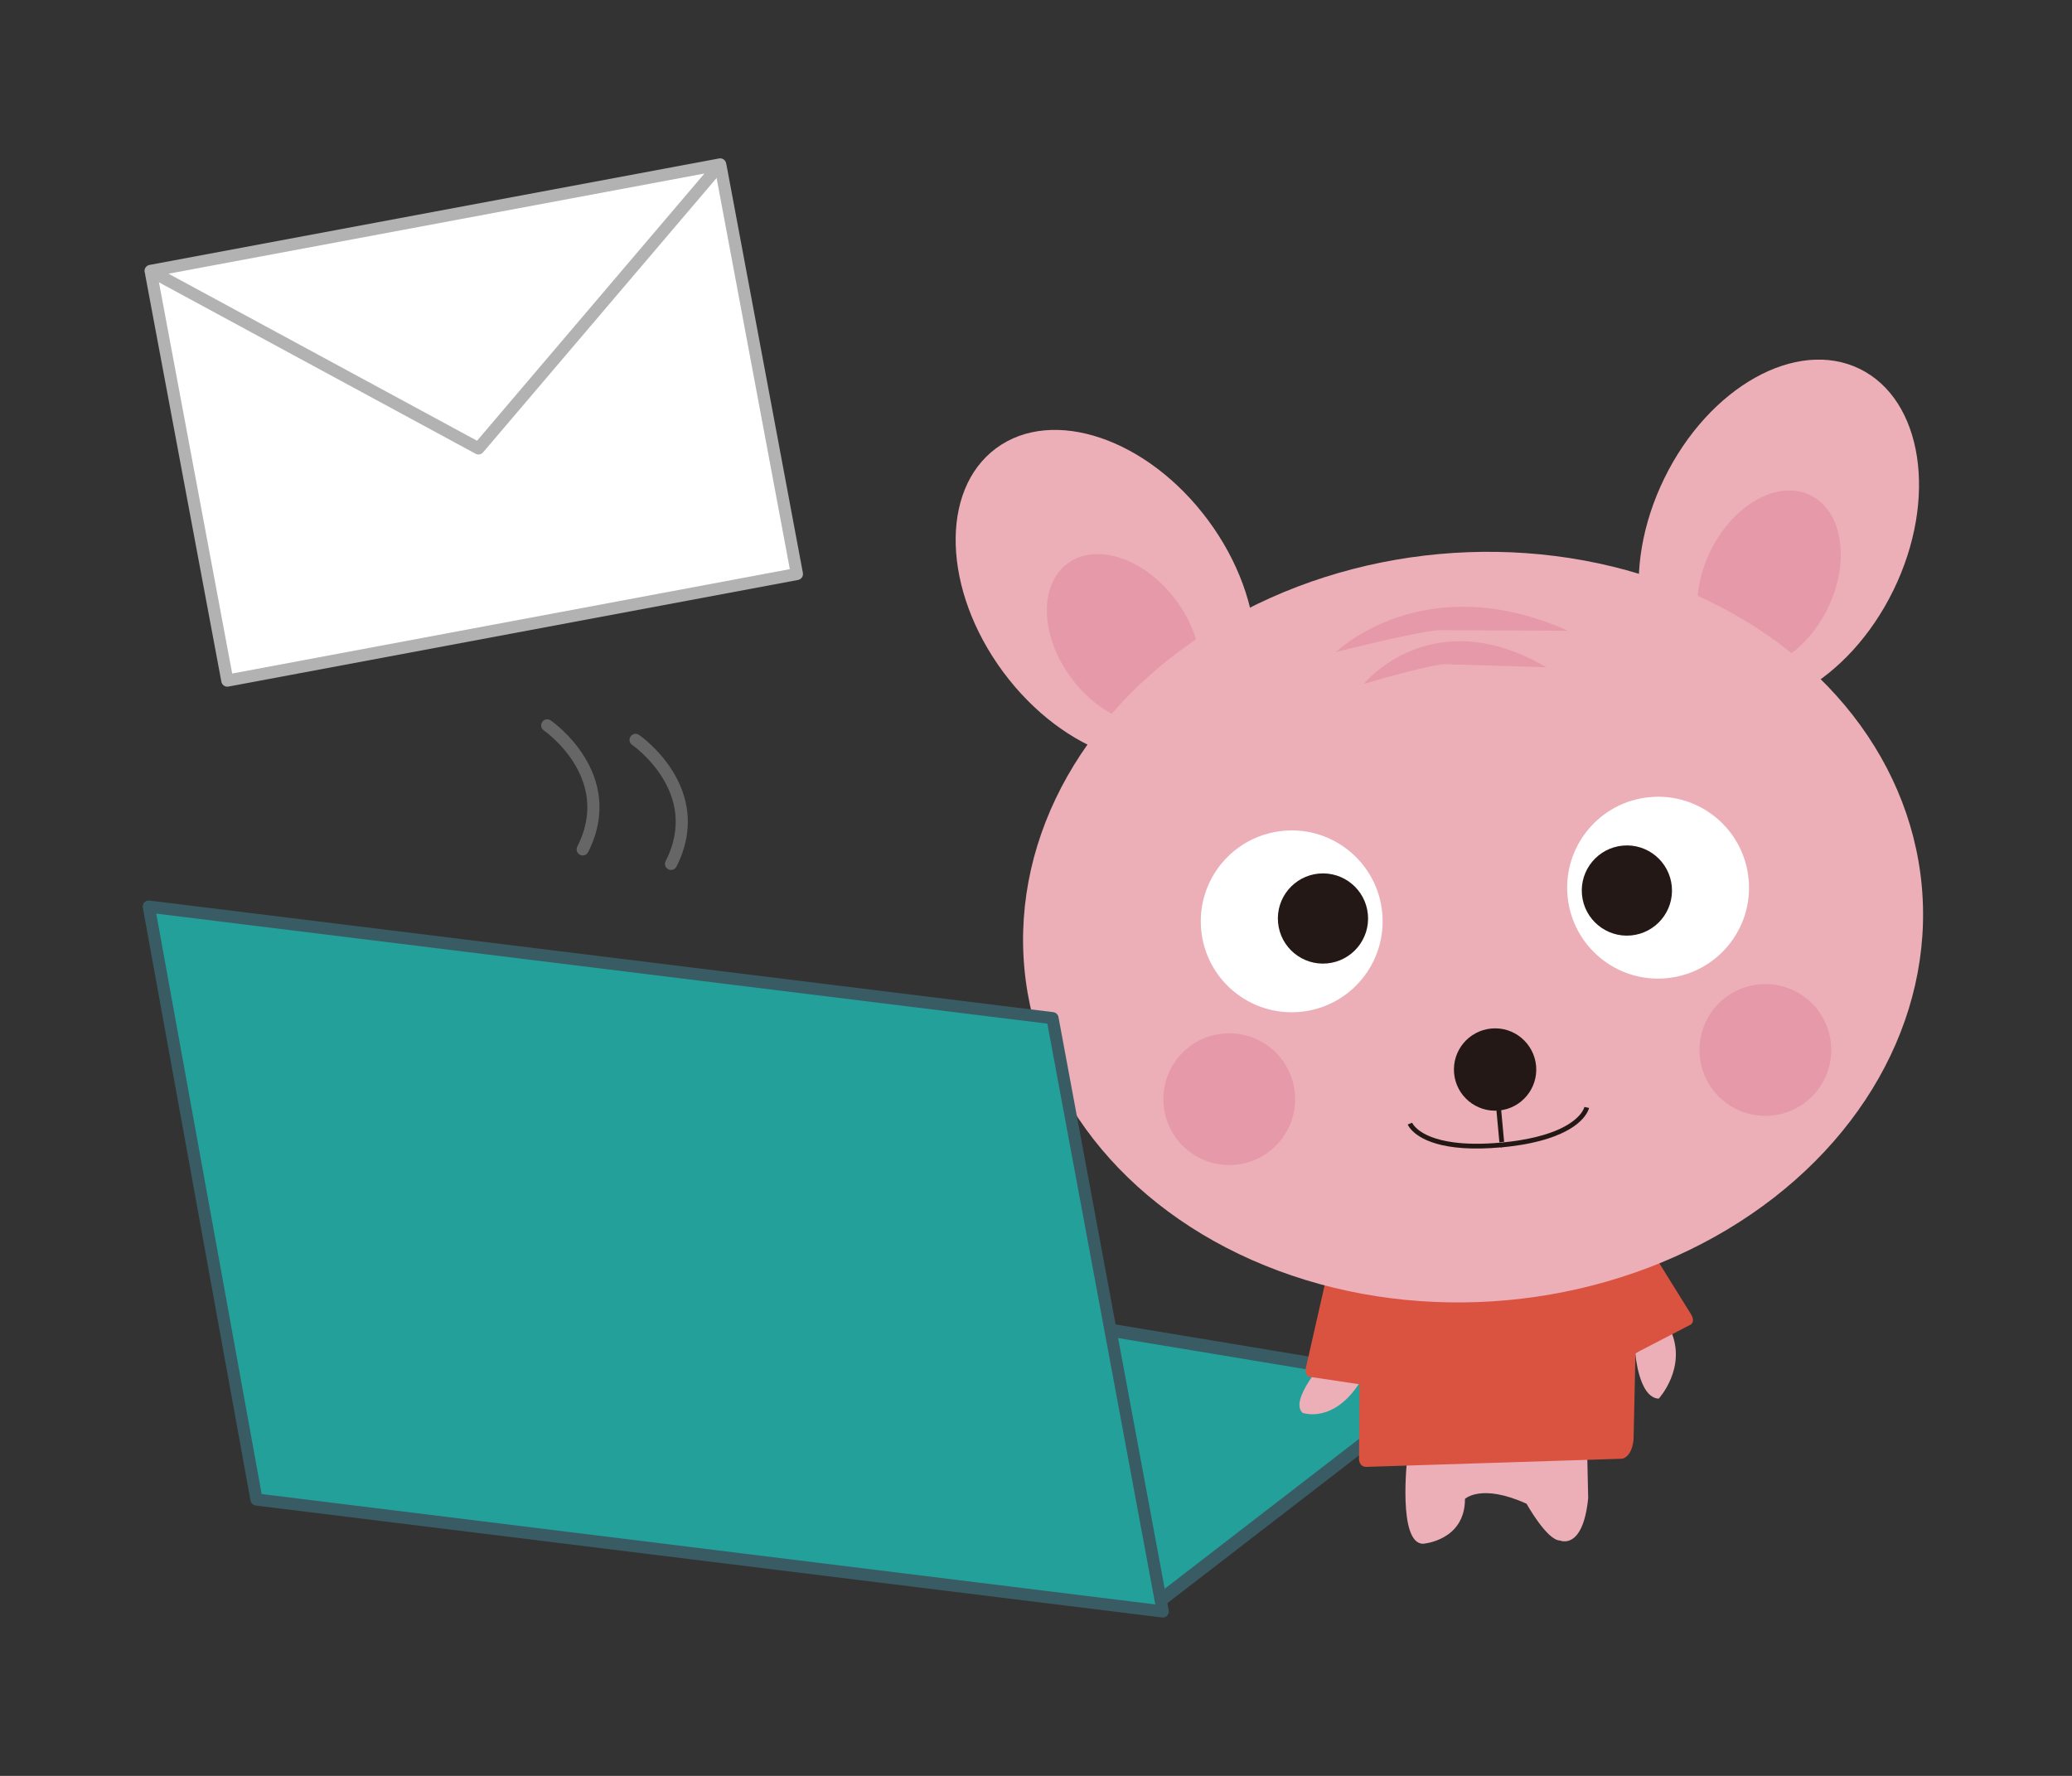
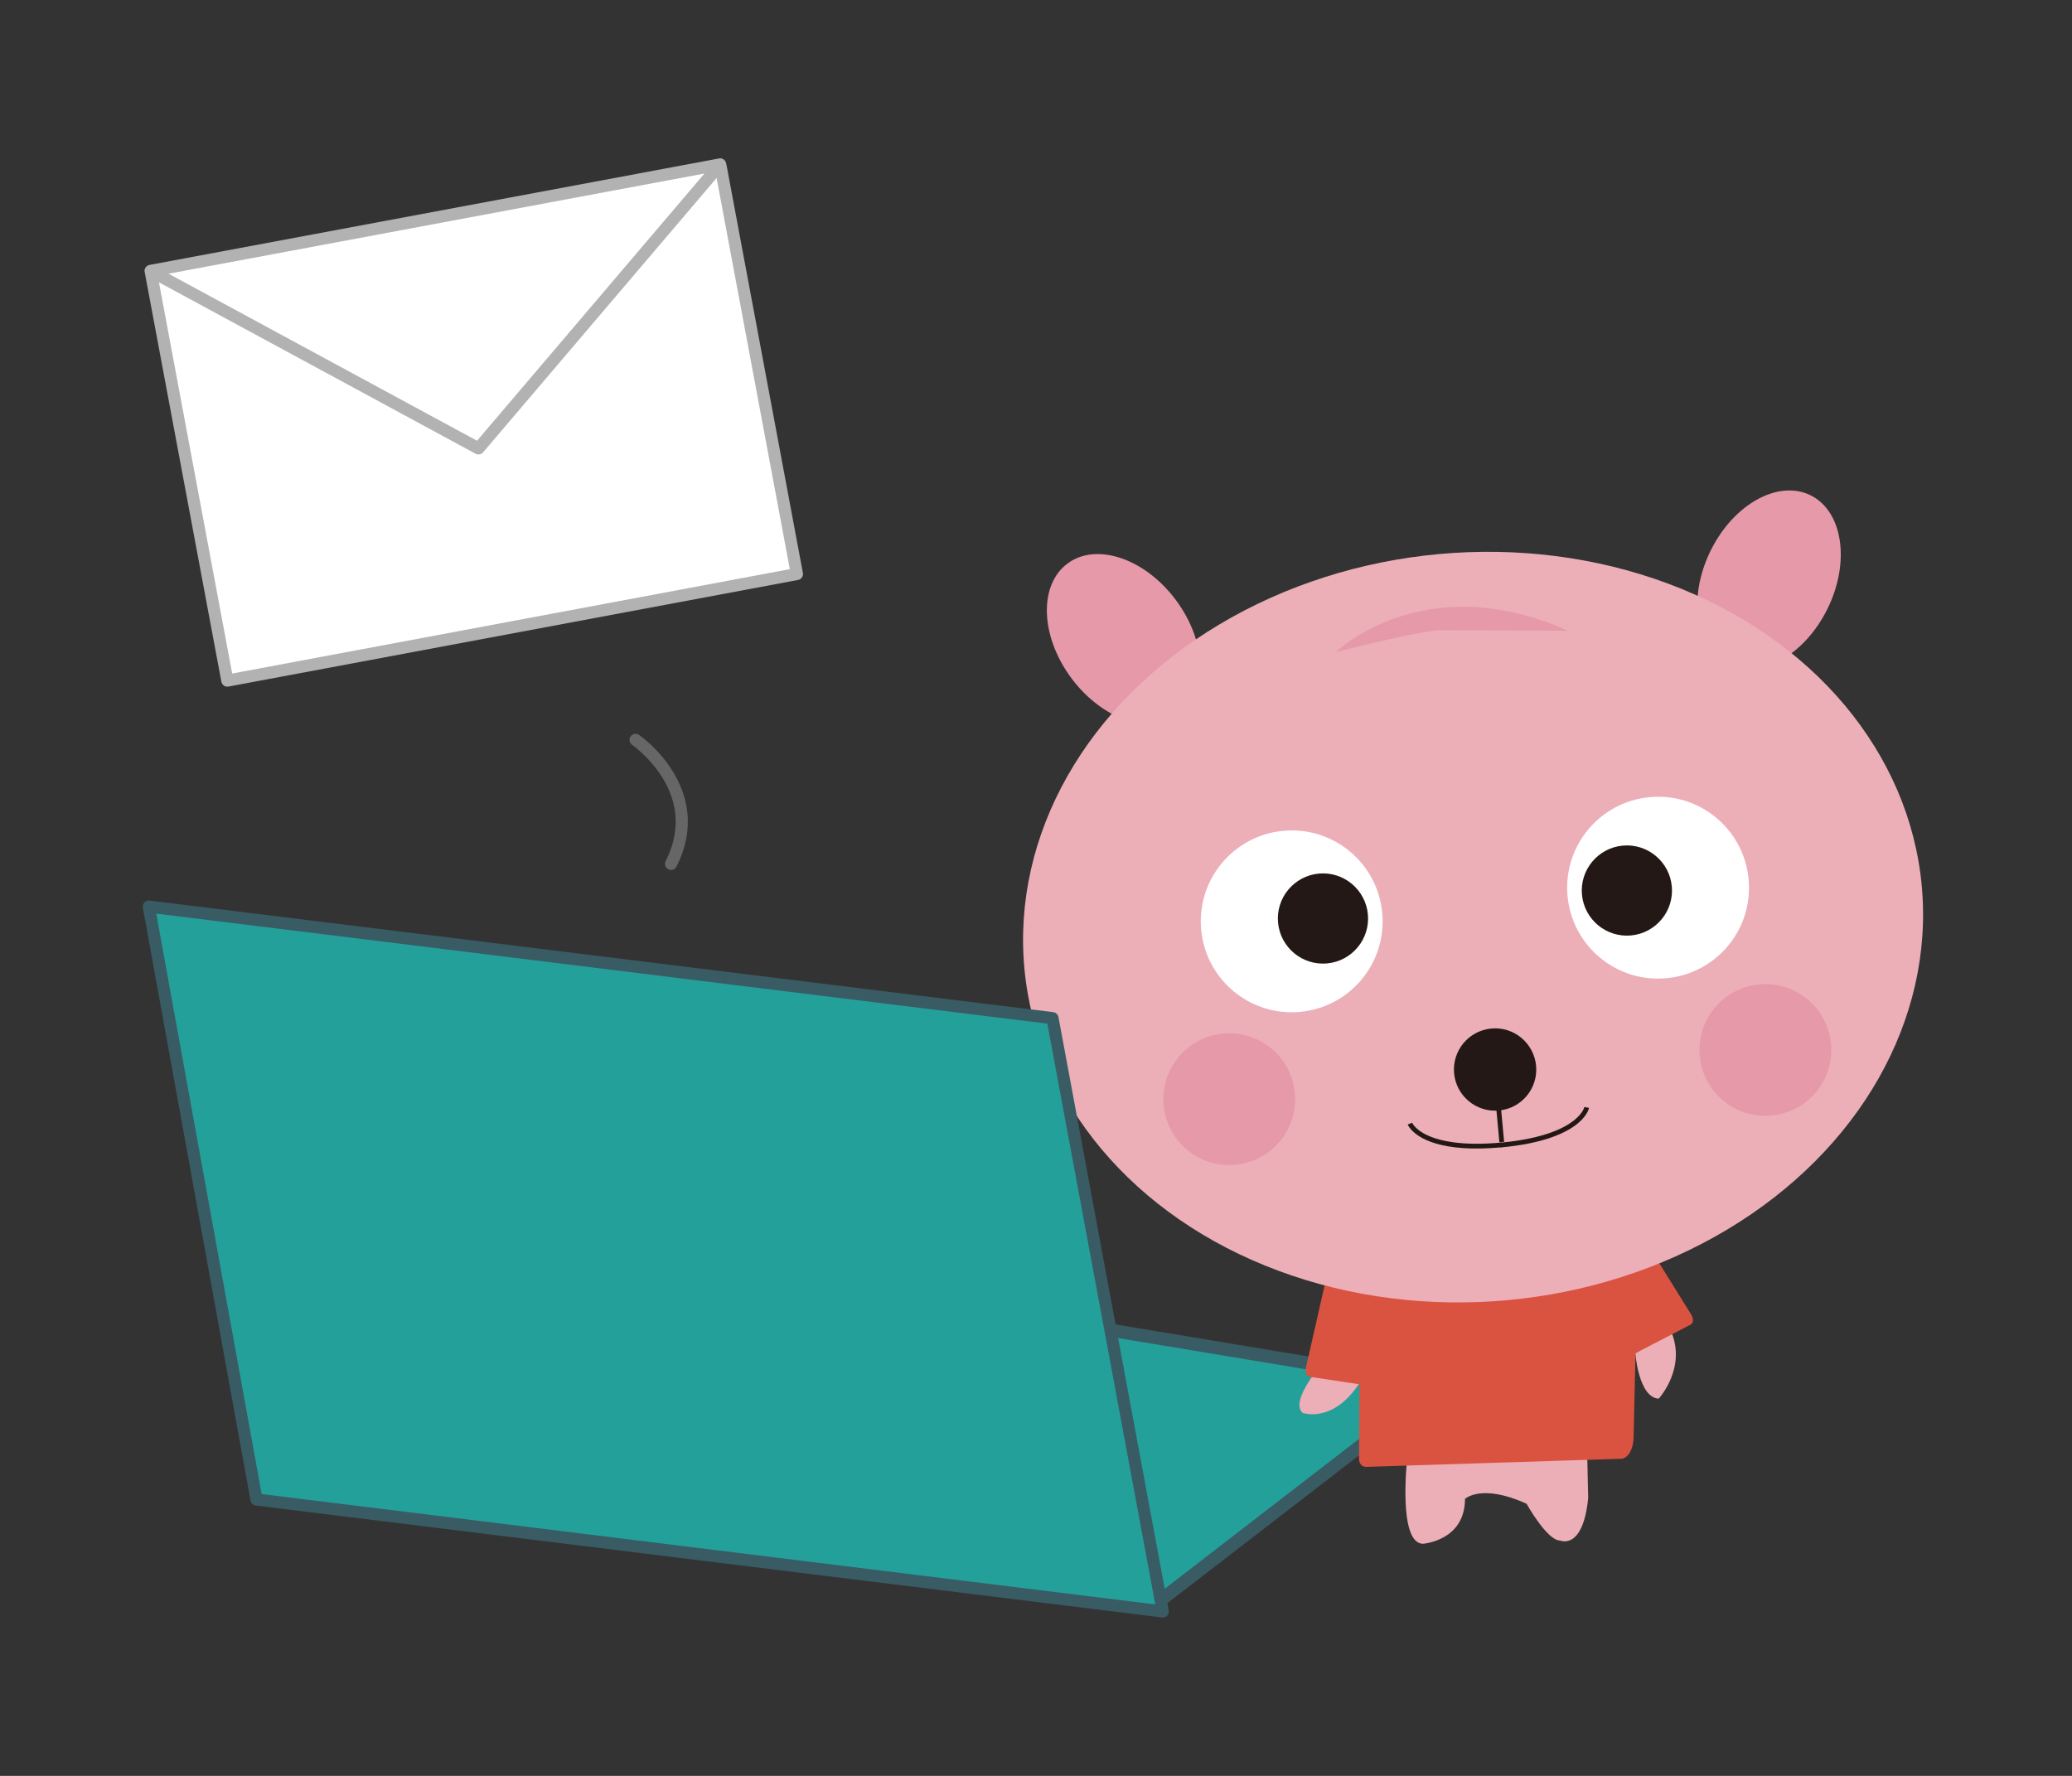
<svg xmlns="http://www.w3.org/2000/svg" version="1.1" id="レイヤー_1" x="0px" y="0px" viewBox="0 0 280 240" style="enable-background:new 0 0 280 240;" xml:space="preserve">
  <rect x="0" y="0" width="280" height="240" fill="#333333" stroke="none" />
  <style type="text/css">
	.st0{fill:#24A09B;stroke:#395B64;stroke-width:1.762;stroke-linecap:round;stroke-linejoin:round;stroke-miterlimit:10;}
	.st1{fill:#ECAFB7;}
	.st2{fill:#DA5340;}
	.st3{fill:#E699A8;}
	.st4{fill:#FFFFFF;}
	.st5{fill:#231815;}
	.st6{fill:#24A09B;stroke:#395B64;stroke-width:1.64;stroke-linecap:round;stroke-linejoin:round;stroke-miterlimit:10;}
	.st7{fill:#FFFFFF;stroke:#B2B2B2;stroke-width:1.64;stroke-linecap:round;stroke-linejoin:round;stroke-miterlimit:10;}
	.st8{fill:none;stroke:#666666;stroke-width:1.64;stroke-linecap:round;stroke-linejoin:round;stroke-miterlimit:10;}
	.st9{fill:none;}
</style>
  <g>
    <g>
      <polygon class="st0" points="113.23,173.65 194.56,187.16 156.93,216.18   " />
      <g>
        <path class="st1" d="M179.17,183.7c0,0-5.04,5.53-3.14,7.24c0,0,4.2,1.55,7.82-4.25" />
        <path class="st1" d="M220.99,182.89c0,0,0.45,6,3.16,6.13c0,0,3.87-4.19,1.61-9.23" />
        <path class="st1" d="M190.16,197.15c0,0-1.29,11.42,2.13,11.48c0,0,5.68-0.39,5.68-6.06c0,0,2.19-2.13,8.32,0.65     c0,0,2.77,4.97,4.52,4.97c0,0,3.1,1.42,3.81-5.74l-0.13-5.81" />
        <path class="st2" d="M179.16,173.01l-2.74,12.07c0,0,0,0.84,0.45,0.97l6.84,1.03l-0.06,10.19c0,0,0.06,0.97,0.97,0.97l34.58-1.1     c0,0,1.29-0.13,1.55-2.58l0.26-11.68l7.35-3.81c0,0,0.9-0.32,0.06-1.61l-4.45-7.16" />
        <g>
-           <path class="st1" d="M255.87,79.76c-6.03,12.34-17.85,18.97-26.4,14.79c-8.55-4.18-10.59-17.57-4.56-29.91      s17.85-18.97,26.4-14.79C259.85,54.03,261.89,67.42,255.87,79.76z" />
          <path class="st3" d="M246.98,82.23c-3.09,6.32-9.13,9.71-13.51,7.57c-4.37-2.14-5.42-8.99-2.34-15.31      c3.08-6.32,9.13-9.7,13.51-7.57C249.02,69.06,250.07,75.91,246.98,82.23z" />
-           <path class="st1" d="M135.57,90.82c8.18,11.04,21,15.39,28.65,9.73c7.65-5.66,7.21-19.2-0.96-30.24      c-8.18-11.04-21-15.39-28.65-9.73C126.96,66.24,127.39,79.78,135.57,90.82z" />
          <path class="st3" d="M144.76,91.62c4.18,5.65,10.75,7.88,14.66,4.98c3.91-2.9,3.69-9.83-0.49-15.47      c-4.18-5.65-10.75-7.88-14.66-4.98C140.35,79.05,140.57,85.97,144.76,91.62z" />
          <ellipse transform="matrix(0.996 -0.091 0.091 0.996 -10.62 18.744)" class="st1" cx="199.09" cy="125.17" rx="60.88" ry="50.62" />
          <path class="st4" d="M186.79,123.39c0.62,6.76-4.35,12.74-11.11,13.36c-6.76,0.62-12.74-4.35-13.36-11.11      c-0.62-6.76,4.35-12.74,11.11-13.36C180.18,111.65,186.17,116.63,186.79,123.39z" />
          <path class="st5" d="M207.58,144.03c0.28,3.06-1.97,5.77-5.03,6.05c-3.06,0.28-5.77-1.97-6.05-5.03      c-0.28-3.06,1.97-5.77,5.03-6.05C204.58,138.71,207.29,140.97,207.58,144.03z" />
          <path class="st3" d="M174.98,147.73c0.45,4.9-3.15,9.23-8.05,9.68c-4.9,0.45-9.23-3.15-9.68-8.05c-0.45-4.9,3.15-9.23,8.05-9.68      C170.2,139.24,174.53,142.84,174.98,147.73z" />
          <path class="st3" d="M247.43,141.08c0.45,4.9-3.15,9.23-8.05,9.68c-4.9,0.45-9.23-3.15-9.68-8.05c-0.45-4.9,3.15-9.23,8.05-9.68      C242.65,132.58,246.98,136.18,247.43,141.08z" />
          <path class="st5" d="M184.85,123.57c0.31,3.35-2.16,6.32-5.51,6.63c-3.35,0.31-6.32-2.16-6.63-5.51      c-0.31-3.35,2.16-6.32,5.51-6.63C181.57,117.75,184.54,120.22,184.85,123.57z" />
          <path class="st4" d="M211.83,121.09c0.62,6.76,6.6,11.74,13.36,11.11c6.76-0.62,11.74-6.6,11.11-13.36      c-0.62-6.76-6.6-11.74-13.36-11.11C216.19,108.35,211.21,114.33,211.83,121.09z" />
          <path class="st5" d="M213.78,120.91c0.31,3.35,3.28,5.82,6.63,5.51c3.35-0.31,5.82-3.28,5.51-6.63      c-0.31-3.35-3.28-5.82-6.63-5.51C215.94,114.59,213.47,117.56,213.78,120.91z" />
          <path class="st3" d="M211.88,85.24c-19.51-8.7-31.35,2.88-31.35,2.88s10.21-2.62,13.87-2.96" />
-           <path class="st3" d="M208.96,90.17c-15.55-9.07-24.67,2.27-24.67,2.27s8-2.42,10.88-2.68" />
          <polyline class="st5" points="201.74,144.87 202.62,154.37 203.26,154.31 202.38,144.81     " />
          <path class="st5" d="M190.23,151.97c0.01,0.03,0.13,0.31,0.47,0.69c0.51,0.57,1.52,1.36,3.43,1.91      c1.91,0.55,4.71,0.86,8.82,0.48l-0.06-0.64c-2.7,0.25-4.81,0.19-6.46-0.03c-2.46-0.33-3.87-1.02-4.66-1.61      c-0.39-0.3-0.63-0.57-0.77-0.76c-0.07-0.09-0.11-0.17-0.14-0.22c-0.01-0.02-0.02-0.04-0.03-0.05l0-0.01l0,0l-0.06,0.03      l0.06-0.03l0,0l-0.06,0.03l0.06-0.03l-0.18,0.07l0.18-0.07l0,0l-0.18,0.07l0.18-0.07l-0.22,0.09l0.22-0.09l0,0l-0.22,0.09      l0.22-0.09l-0.27,0.11l0.27-0.11l0,0l-0.27,0.11l0.27-0.11L190.23,151.97" />
          <path class="st5" d="M214.11,149.6l0.17,0.03L214.11,149.6L214.11,149.6l0.17,0.03L214.11,149.6      C214.11,149.6,214.11,149.6,214.11,149.6c-0.02,0.06-0.09,0.32-0.35,0.71c-0.39,0.57-1.21,1.42-2.9,2.22      c-1.69,0.8-4.25,1.54-8.12,1.9l0.06,0.64c2.74-0.25,4.85-0.7,6.48-1.23c2.44-0.8,3.81-1.79,4.56-2.61      c0.75-0.82,0.89-1.46,0.9-1.5L214.11,149.6" />
        </g>
      </g>
      <polygon class="st6" points="20.11,122.52 142.23,137.6 157.13,217.78 34.66,202.65   " />
      <g>
        <rect x="24.89" y="29.34" transform="matrix(0.983 -0.184 0.184 0.983 -9.435 12.739)" class="st7" width="78.3" height="55.93" />
        <polygon class="st7" points="20.35,36.61 97.32,22.22 64.66,60.6    " />
      </g>
-       <path class="st8" d="M73.95,98.03c0,0,9.87,6.78,4.79,16.76" />
      <path class="st8" d="M85.89,99.99c0,0,9.87,6.78,4.79,16.76" />
    </g>
    <rect class="st9" width="280" height="240" />
  </g>
</svg>